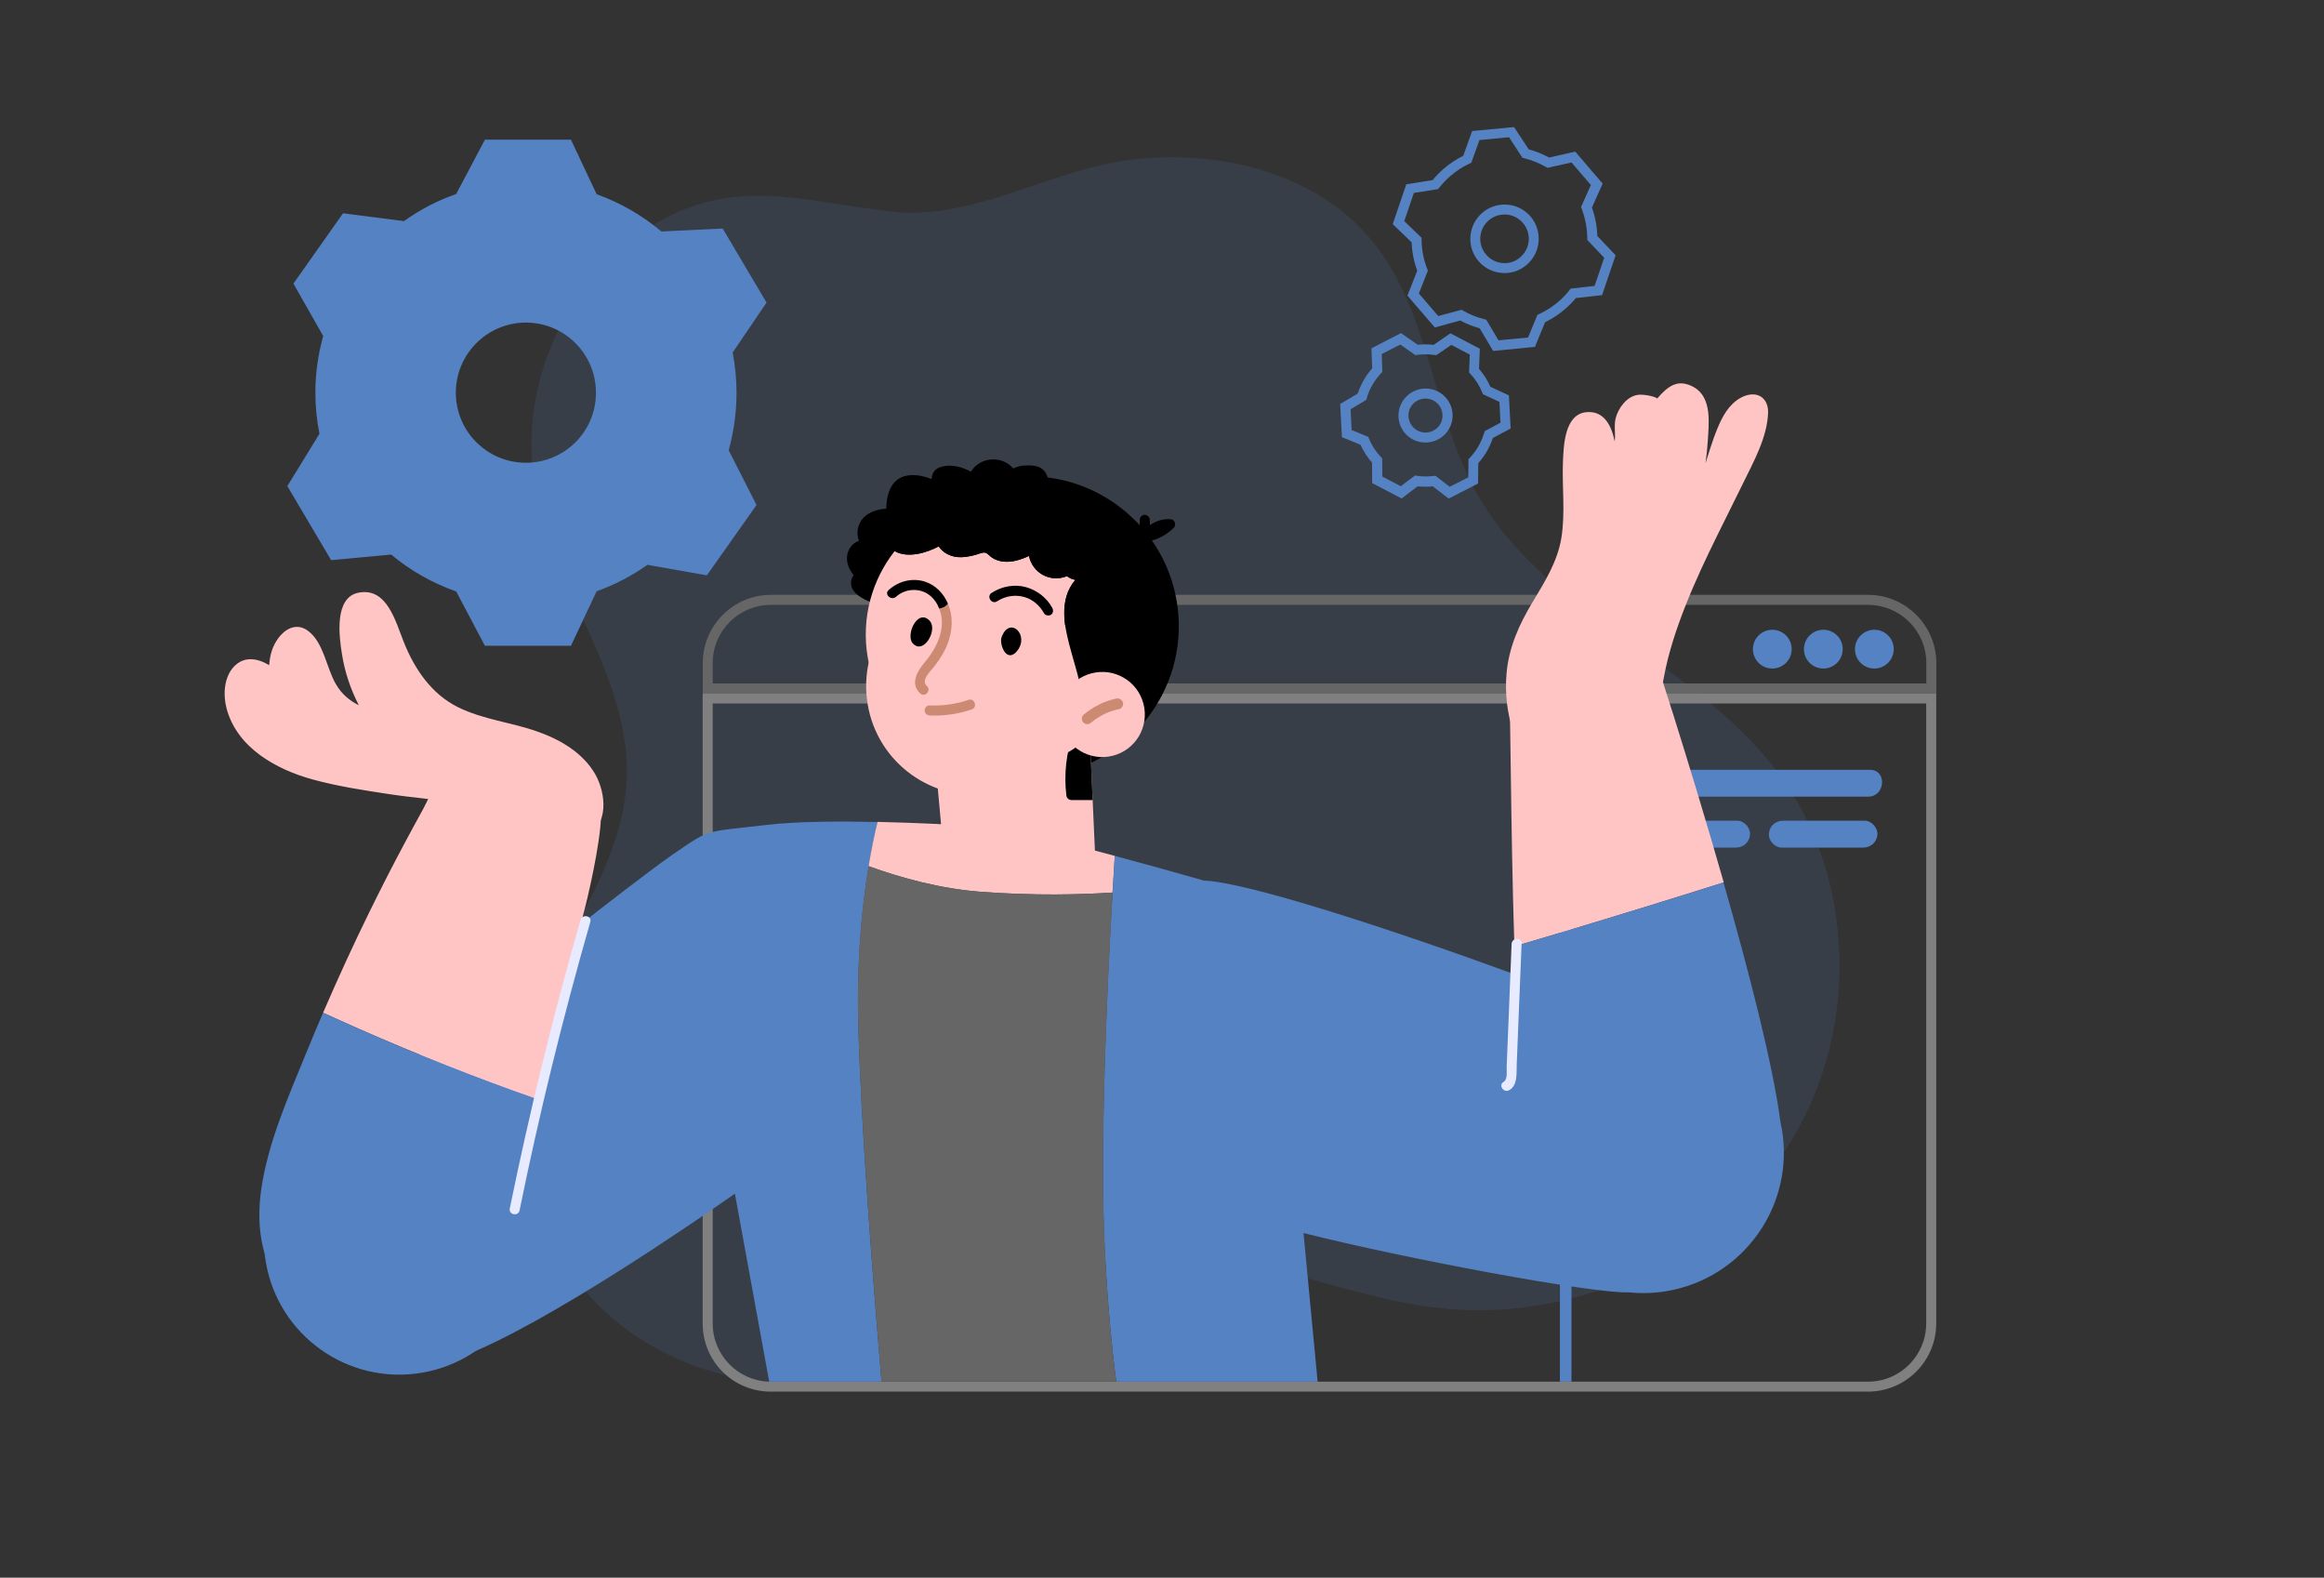
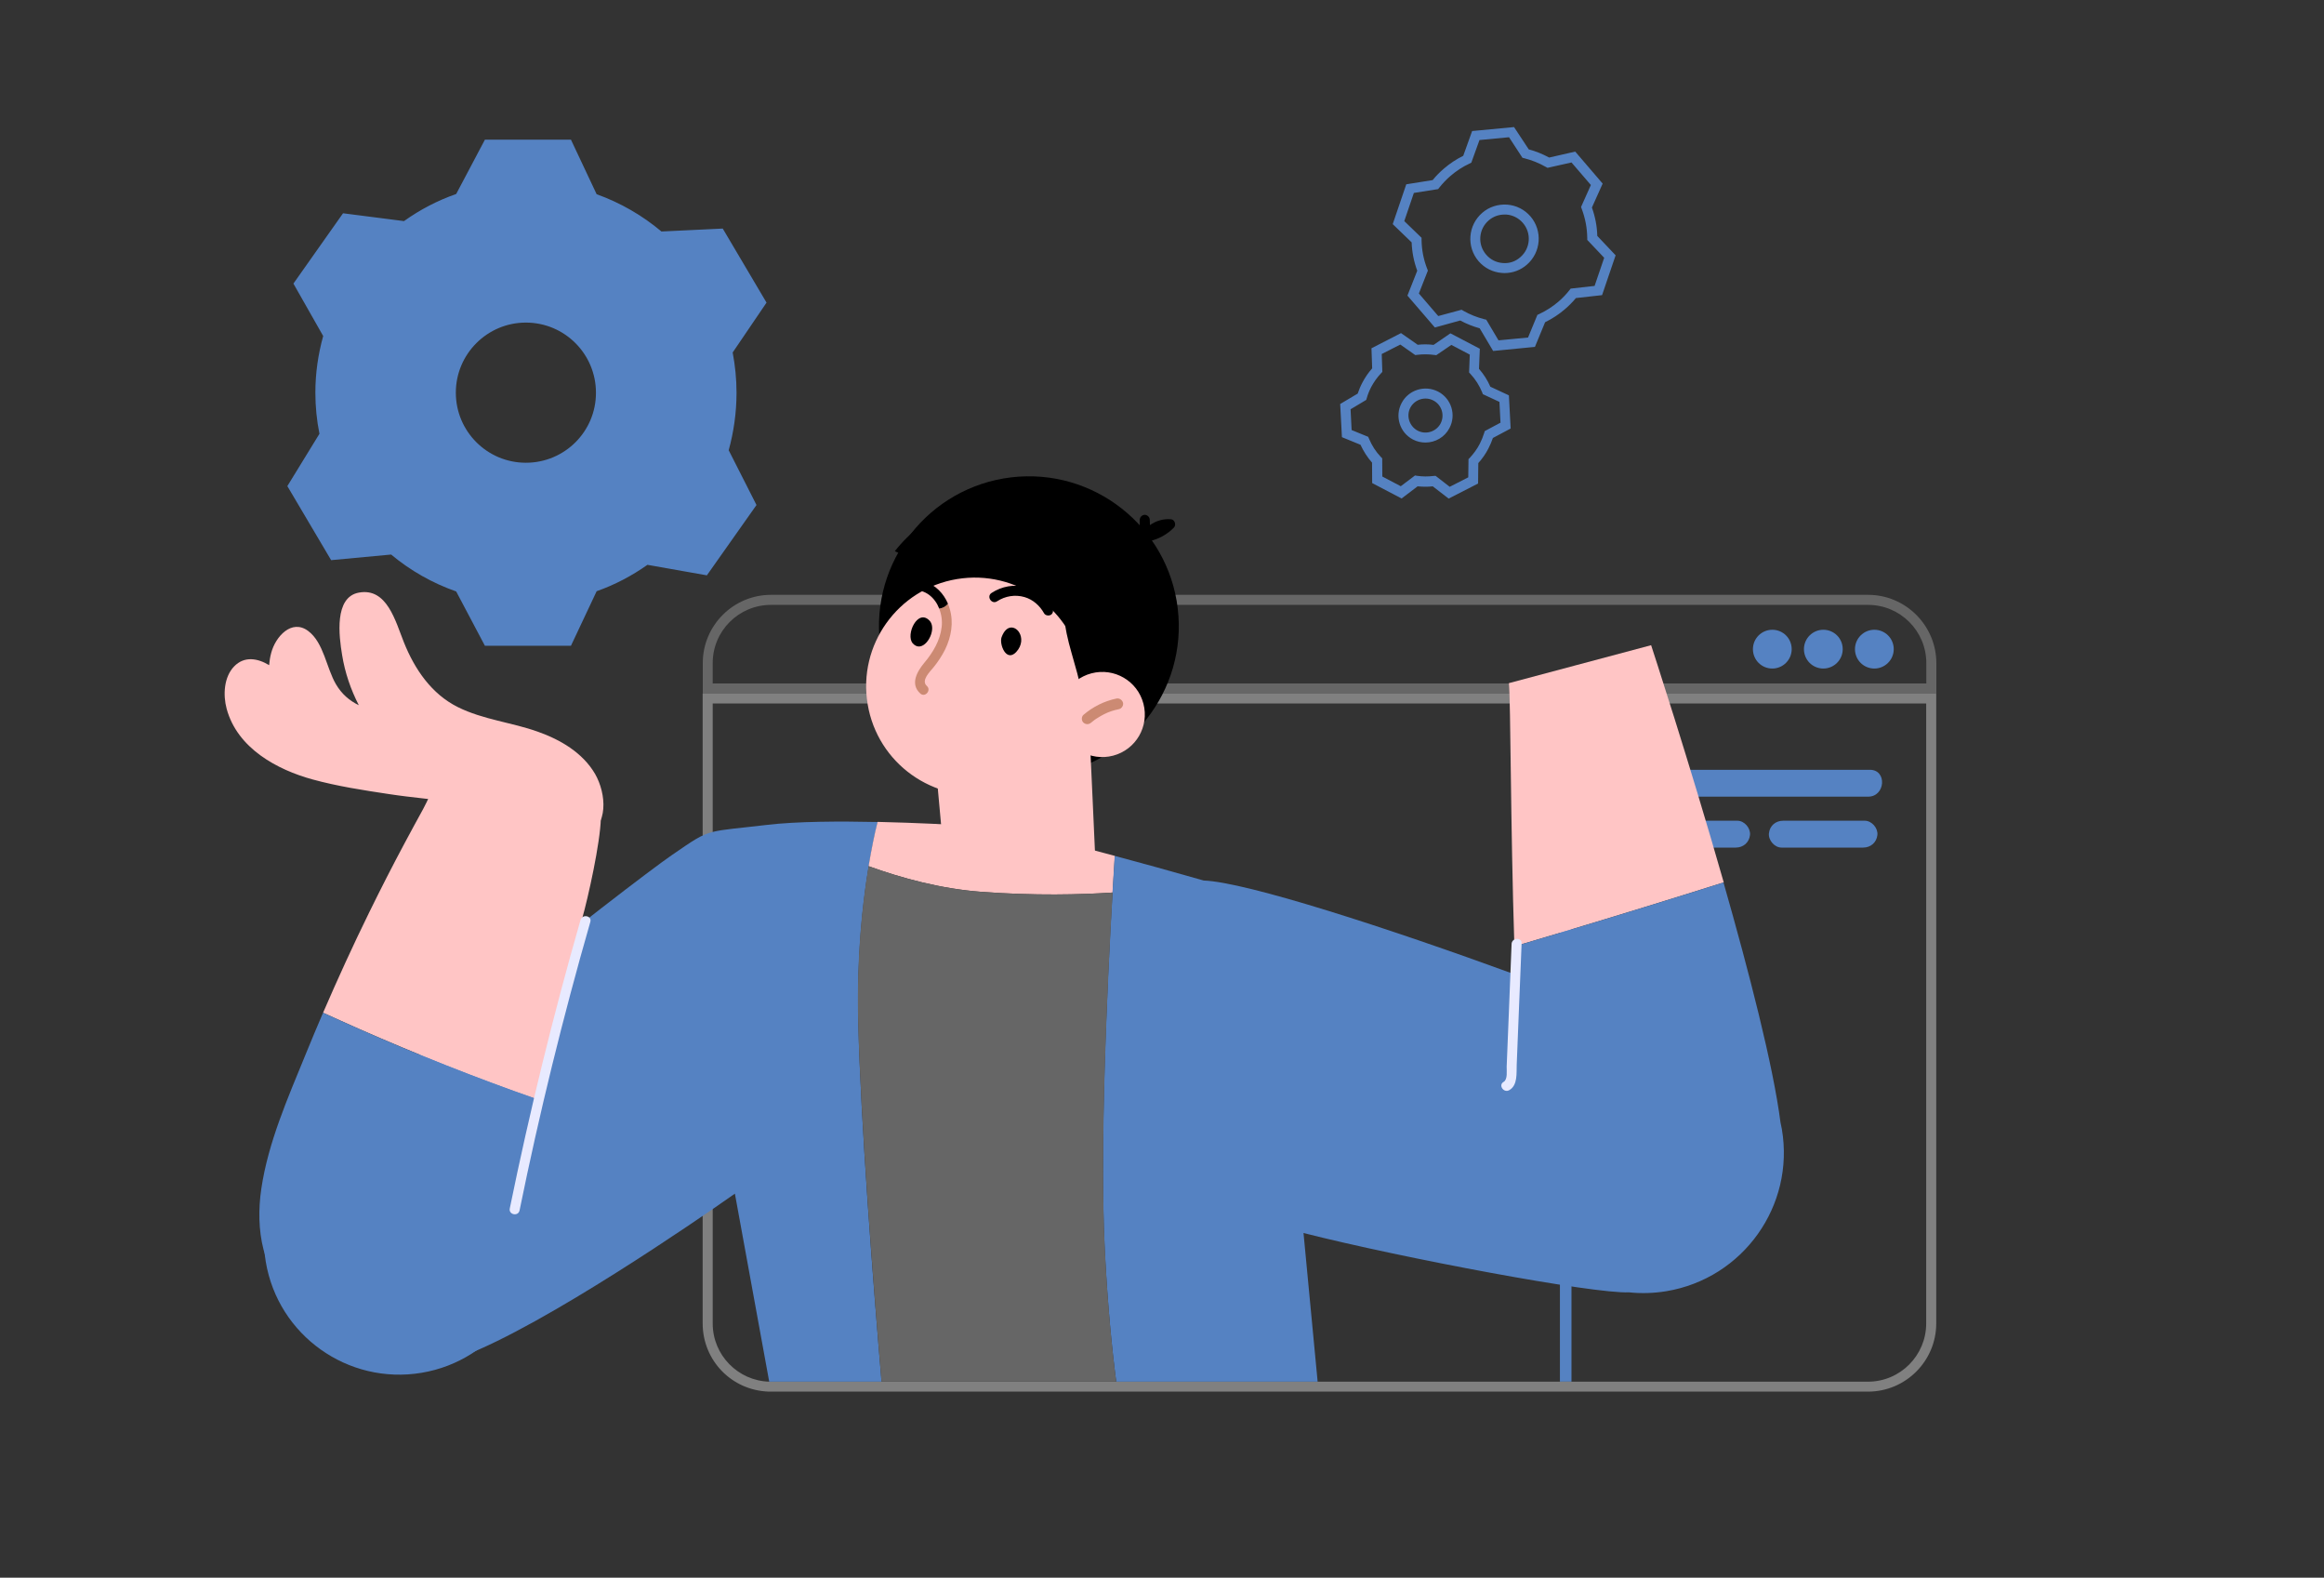
<svg xmlns="http://www.w3.org/2000/svg" version="1.1" id="Layer_1" x="0" y="0" viewBox="0 0 1990.4 1350.8" xml:space="preserve">
  <rect x="0" y="0" width="1990.4" height="1350.8" fill="#333333" stroke="none" />
  <style>.st2{fill:#5582c2}.st3{fill:#666}.st5{fill:#ffc5c5}.st6{fill:#cc8a73}</style>
-   <path d="M542.4 204.3c-64 47.9-97.9 133-84.3 211.8 15.1 87.3 82.7 163.4 78.6 251.9-3.6 78.1-62.2 142.3-84 217.4-23.7 81.9 1.1 176.1 62.7 235 61.6 58.9 157.3 79.6 237.4 50.5 66.1-24 119.5-78 187.9-94.6 95.8-23.3 191.9 31.8 289.8 43.4 114.5 13.5 235.9-39.3 299.1-135.8 63.2-96.5 61.7-232.7-8.3-324.3-70.9-92.8-198.2-134.4-255.8-236-38.8-68.4-40.3-155.8-89.9-216.8-46.9-57.7-128.1-78.3-202-70.6-73.7 7.7-138.1 53.3-210.7 44.9-82.9-9.6-144-34-220.5 23.2z" opacity=".15" fill="#5582c2" />
  <path d="M1499.5 2954.2c-.1 9.2-6.8 16.6-14.9 16.6h-171.2l.6-33.9 170.9.7c8.1 0 14.7 7.4 14.6 16.6z" fill="#515151" />
  <path class="st2" d="M630.8 336.2c0-11.8-1.2-23.3-3.3-34.4l29-42.7-37.5-63.4-52.5 2.5c-16.3-13.7-35.1-24.6-55.5-31.9l-22-46.7h-73.7l-24.6 46.5c-16.1 5.6-31.1 13.5-44.7 23.2l-52.2-6.7-42.5 60.2 25.5 44.9c-4.3 15.5-6.7 31.7-6.7 48.5 0 12 1.2 23.8 3.5 35.2l-27.5 44.8 37.5 63.4 51.4-4.8c16.4 13.7 35.2 24.4 55.7 31.6l24.6 46.5H489l22-46.7c15.6-5.5 30.2-13.2 43.5-22.6l50.9 9 42.5-60.2-23.8-46.9c4.3-15.7 6.7-32.2 6.7-49.3zm-180.4 60c-33.1 0-60-26.8-60-60 0-33.1 26.9-60 60-60 33.2 0 60 26.9 60 60 .1 33.2-26.8 60-60 60zm828.4-95.7l-11.5-19.4c-5.8-1.6-11.5-3.9-16.7-6.7l-21.7 6-23.5-27.3 8.4-21.3c-2.9-7.8-4.5-16-4.8-24.3l-16.2-15.6 11.6-34.1 22.6-3.6c2.9-3.6 6.2-6.9 9.7-9.9 5-4.3 10.6-8 16.5-10.9l7.6-21.2 35.9-3.4 12.6 19.1c6.1 1.6 11.9 4 17.5 7l22.3-5.1 23.5 27.4-9.2 20.5c2.8 7.8 4.4 16 4.6 24.3l15.7 16.6-11.6 34.1-22.4 2.5c-2.9 3.5-6.1 6.7-9.5 9.6-5.1 4.4-10.8 8.1-16.9 11.1l-8.7 21.1-35.8 3.5zm-27-35.3l1.5.9c5.6 3.2 11.6 5.6 17.9 7.2l1.7.4 10.5 17.7 25.3-2.4 8-19.4 1.5-.7c6-2.8 11.5-6.3 16.5-10.6 3.4-2.9 6.6-6.2 9.4-9.8l1.1-1.4 20.5-2.3 8.2-24.1-14.5-15.3v-1.7c-.1-8.5-1.7-16.8-4.7-24.8l-.6-1.7 8.4-18.8-16.6-19.3-20.5 4.6-1.5-.8c-5.8-3.3-12-5.8-18.4-7.4l-1.6-.4-11.5-17.6-25.3 2.4-7 19.4-1.6.8c-5.9 2.7-11.3 6.3-16.2 10.5-3.5 3-6.7 6.4-9.6 10l-1 1.3-20.8 3.3-8.2 24.1 14.8 14.3v1.8c.1 8.5 1.7 16.8 4.8 24.7l.6 1.6-7.7 19.6 16.6 19.3 20-5.4zm36.8-31.4c-.8 0-1.5 0-2.3-.1-7.8-.6-14.9-4.2-20-10.1-10.5-12.3-9.1-30.8 3.2-41.4 5.9-5.1 13.4-7.5 21.3-7 7.8.6 14.9 4.2 20 10.1 10.5 12.3 9.1 30.8-3.2 41.4-5.3 4.6-12 7.1-19 7.1zm-.1-50.1c-5 0-9.7 1.7-13.5 5-8.7 7.5-9.7 20.6-2.2 29.3 3.6 4.2 8.6 6.8 14.2 7.2 5.7.5 10.9-1.3 15.1-5 8.7-7.5 9.7-20.6 2.2-29.3-3.6-4.2-8.7-6.8-14.2-7.2h-1.6z" />
  <path class="st2" d="M1240.7 426.9l-13.6-10.5c-4.3.5-8.6.4-13 0l-13.7 10.4-25.2-13.2-.1-17.5c-4-4.5-7.3-9.7-9.9-15.3l-15.9-6.5-1.5-28.4 15-8.9c1.1-3.2 2.4-6.4 4-9.4 2.3-4.4 5.1-8.5 8.4-12.2l-.6-17.2 25.3-13 14.3 10c4.5-.5 9.1-.5 13.6.1l14.4-9.9 25.2 13.2-.7 17.2c4 4.6 7.3 9.7 9.7 15.3l15.9 7.4 1.5 28.4-15.2 8.1c-1.1 3.2-2.4 6.2-3.9 9.1-2.3 4.5-5.2 8.6-8.6 12.4l-.2 17.5-25.2 12.9zm-11.2-19.5l12.1 9.4 15.9-8.1.2-15.6 1.2-1.2c3.3-3.6 6.2-7.5 8.4-11.8 1.5-2.9 2.8-6.1 3.8-9.3l.5-1.7 13.5-7.2-.9-17.8-14.2-6.6-.6-1.6c-2.4-5.8-5.7-11.1-10-15.7l-1.2-1.3.6-15.3-15.8-8.3-12.9 8.8-1.7-.2c-4.9-.7-9.8-.7-14.6-.1l-1.7.2-12.8-9-15.9 8.1.5 15.3-1.2 1.3c-3.3 3.5-6 7.3-8.3 11.6-1.6 3.1-2.9 6.2-3.8 9.5l-.5 1.6-13.4 8 .9 17.8 14.2 5.8.7 1.6c2.4 5.8 5.8 11.1 10.1 15.6l1.2 1.2.1 15.6 15.8 8.3 12.2-9.2 1.8.3c4.7.7 9.4.7 14.2.1l1.6-.1zm-8.7-28.5c-3.6 0-7.3-.8-10.7-2.6-11.3-5.9-15.7-19.9-9.7-31.2 5.9-11.3 19.9-15.7 31.3-9.8 11.3 5.9 15.7 19.9 9.7 31.2-4.1 7.9-12.2 12.4-20.6 12.4zm-6.7-10.2c7.1 3.7 15.9 1 19.7-6.1 3.7-7.1 1-16-6.2-19.7-7-3.7-15.9-1-19.7 6.1-3.7 7.1-.9 15.9 6.2 19.7zm200.3 313.4c-14.9 0-13.3-23 1.5-23h185.6c14.9 0 13.3 23-1.5 23h-185.6zm112.8 20.6h69.9c6 0 11.4 6.3 10.8 12.2-.7 6.5-5.8 10.8-12.2 10.8h-69.9c-6 0-11.4-6.3-10.8-12.2.7-6.6 5.8-10.8 12.2-10.8zm-111.3 0h72.1c6 0 11.4 6.3 10.8 12.2-.7 6.5-5.8 10.8-12.2 10.8h-72.1c-6 0-11.4-6.3-10.8-12.2.6-6.6 5.7-10.8 12.2-10.8zm-70-100.4V1183h-9.9V603.1c.9-6.4 9.8-6.8 9.9-.8z" />
  <path class="st3" d="M1599.9 517.9c27.5 0 49.9 22.3 49.9 49.8v17.5H610.4v-17.5c0-27.5 22.3-49.8 49.9-49.8h939.6zm0-8.6H660.3c-32.2 0-58.4 26.2-58.4 58.4v26.1h1056.5v-26.1c-.1-32.2-26.3-58.4-58.5-58.4z" />
  <path d="M1649.7 602.3v530.8c0 27.5-22.3 49.9-49.9 49.9h-941c-26.8-.8-48.4-22.8-48.4-49.8V602.3h1039.3zm8.6-8.6H601.8v539.4c0 31.8 24.9 57.4 56.7 58.4h941.4c32.2 0 58.4-26.2 58.4-58.4V593.7z" fill="gray" />
  <path class="st2" d="M1517.9 539.2c-9.1 0-16.6 7.4-16.6 16.6s7.4 16.6 16.6 16.6c9.1 0 16.6-7.4 16.6-16.6s-7.4-16.6-16.6-16.6zm43.7 0c-9.1 0-16.6 7.4-16.6 16.6s7.4 16.6 16.6 16.6c9.1 0 16.6-7.4 16.6-16.6s-7.4-16.6-16.6-16.6zm43.7 0c-9.1 0-16.6 7.4-16.6 16.6s7.4 16.6 16.6 16.6c9.1 0 16.6-7.4 16.6-16.6s-7.4-16.6-16.6-16.6zM755 1183h-96.2l-29.4-161s-7.1 5-19 13.2c-49.8 34.2-184.1 123.8-236.6 132.5-46.1 7.7-73.7-30.3-73.7-30.3L246 990l8.7 13c34.7-52 286-247 320.6-270.8 18.5-12.7 25-17.4 35.2-19.9 9-2.3 20.8-3 46.1-6 25.8-3.1 63-3.2 95.1-2.5-8.2 34-18.5 93.2-16.6 172.1 2 85.2 12.8 223.9 19.9 307.1z" />
  <path class="st5" d="M954.8 732.8c-.5 8.1-1.2 18.8-1.9 31.4-27.4 1.8-66.7 2.8-112.2-.6-34.9-2.6-68.7-11.8-96.8-22 2.5-14.9 5.1-27.6 7.7-37.9 35.3.8 64.2 2.5 64.2 2.5l104 17.3c-.1 0 13.9 3.6 35 9.3z" />
  <path d="M1008.7 521.1c8.3 70.4-42 134.2-112.4 142.6-70.4 8.3-134.2-42-142.6-112.4s42-134.2 112.4-142.6c70.4-8.3 134.3 42 142.6 112.4z" />
  <path class="st5" d="M939.2 760.4L809.8 749l-3.9-44.1-4.1-44.9-3.4-39.4 133.7-17.2.4 9.8 3.3 71.8z" />
-   <path d="M935.8 685h-18c-2.4 0-4.2-1.6-4.5-4-2.2-18.2-.1-36.6 6-53.8 1.3-3.7 2.6-8.1 5.4-10.8 2.2-2.1 5-2.7 7.9-3l3.2 71.6zm-50.5-245.1c-6 4.4-10.9 9.7-16.5 14.6-5.5 4.8-11.6 8.8-18 12.3-11 6-22.6 10.5-34.4 14.8-9.3 15-23.3 27.7-38.8 33.2-11.9 4.3-26 4.3-37.3-1.7-5-2.6-10.6-6.6-11.4-12.6-.4-2.9.4-5.8 2.2-8-4.5-5.7-7.4-13-4.7-20.2 1.7-4.5 5.1-7.8 9.3-9.3-2-4.8-1.7-10.5.9-15.6 4.3-8.1 13.6-11.3 22.4-11.9.4-13.9 5-28.2 21.6-28.7 6-.2 11.8 1.1 17.3 3.4.2-4.6 2.3-8.7 7.8-10.4 8.5-2.6 18.1-.3 25.8 4.1 7.8-12.8 26.5-14.3 36.3-2.8 3.7-1.9 7.9-2.7 12.3-2.6 6.8 0 12.7.8 16 7.4 6.3 12.6-.3 26.2-10.8 34z" />
-   <path class="st5" d="M962.8 591.6c-15.5 33.7-46.9 59.5-86.3 66.1-63.2 10.5-122.9-32.1-133.4-95.2-5.6-33.4 3.7-65.9 23.1-90.6 10.8 6.2 27 1.7 37.7-4.1 3 4.6 8.1 7.7 13.6 8.8 3.9.8 8 .5 11.9-.2 2.2-.4 4.5-.9 6.6-1.5s5.6-2.2 7.8-1.7c2 .5 3.9 3.1 5.7 4.2 1.5 1 3.1 1.8 4.9 2.4 3.1 1 6.5 1.3 9.8 1.1 6-.4 11.6-2.4 17-4.9 3 14.5 18 23.1 32.5 17.3 2.1 1.7 4.7 2.7 7.2 3.2-14.8 17.3-9.2 41.6-3.6 61.7 1.7 6.1 3.4 12.1 5.1 18.2 1.4 5 2.2 11.7 6.5 15.3 4.1 3.3 10.5 2.6 15.4 2.3 6.4-.4 12.4-1.3 18.5-2.4z" />
  <path class="st2" d="M456.2 1042c10.5 63.1-32.1 122.9-95.2 133.4s-122.9-32.1-133.4-95.2 32.1-122.9 95.2-133.4c63.1-10.6 122.8 32 133.4 95.2z" />
  <path class="st5" d="M926.7 572.3c8.5 50.7-25.8 98.7-76.5 107.1-50.7 8.5-98.7-25.8-107.1-76.5-8.5-50.7 25.8-98.7 76.5-107.1 50.7-8.4 98.7 25.8 107.1 76.5zM501.1 716.5c-18.9 8.7-38.4-3.1-54.4-11.8-35.2-19.2-74.6-18.8-113.5-24.8-22-3.3-44.2-6.7-65.7-12.6-29.8-8.2-64.2-26.4-73.4-60.5-3.2-11.9-2.3-27.2 6.4-36.2 8.9-9.2 20.4-6.9 30-1.1.3-3.5.8-7 1.8-10.6 3.7-13.9 17.5-29.2 31.6-18.7 13.4 10 15.6 31.6 23.8 45.6 5 8.6 11.8 14.2 19.6 18-6.9-13.4-11.9-28-14.3-43-2.7-16.2-6.9-49.5 14.3-53.4 24.2-4.5 31.4 24.6 38.6 42.5 9.4 23.5 23.9 44.4 46.2 55.5 21.7 10.8 46 13 68.6 21.1 18.9 6.7 38.2 17.7 49 36.2 9.6 16.9 11.9 44.4-8.6 53.8z" />
  <path class="st5" d="M514.6 700.8c-.5 20.7-10.8 67.5-16.2 86.4C485 833.9 474 881.6 462 928.7c-1 4-2.1 8.1-3 12.1-51.5-18-102.3-38.2-152.3-60.2-10-4.4-20-9-30-13.5 12.5-28.9 25.6-57.6 39.5-85.9 9.8-20 19.9-39.8 30.4-59.4 5.2-9.8 10.5-19.4 15.8-29.1 4.3-8.1 8.3-16.5 9.3-25.5-1 .3-2.1.7-3 1-2.8 1-4.8-.9-5.4-3.1-5.4-.2-6-8.7-.5-8.6l12.8.3c7-2.4 14.1-4.6 21.2-6.5 31.7-8.6 78.5-6.3 99.4 23.9 10.8 15.6 18.9 8.1 18.4 26.6z" />
  <path d="M798.2 535.8c-.3-1.6-.9-3.1-2-4.3-10.2-10.9-20.8 12-14.5 19.3 7.8 8.8 18.1-5.7 16.5-15zm74.7 5.7c-3.5-5.6-11.1-6.9-15.1 4.1-2.1 5.9 3.9 21.7 12.5 12.7 5.4-5.8 5.2-12.6 2.6-16.8z" />
  <path class="st6" d="M809.4 556.2c-2.7 5.4-6.1 10.5-9.9 15.2-2.9 3.6-11 11.2-5.7 15.9 4.1 3.7-1.5 10.2-5.6 6.5-9-8.1-2.7-19 3.5-26.4 7.3-8.7 13.5-19 14.8-30.6.6-5.1-.1-10.6-2.1-15.6 3-.5 5.7-2 7.5-4.2.6 1.4 1.1 2.9 1.5 4.3 3.5 11.7 1.3 24-4 34.9z" />
  <path d="M901.2 520.4c-4.7-8.6-12.9-14.9-22.2-17.6-10-2.9-21.2-.8-29.8 4.9-4.6 3 .2 10.2 4.8 7.1 6.9-4.5 15.4-5.9 23.4-3.6 7.3 2.1 13.2 7.4 16.8 13.9 1.1 2 4.2 2.4 6 1.2 1.9-1.3 2.1-3.8 1-5.9zm-89.3-3.5c-1.8 2.3-4.5 3.8-7.5 4.2-1.8-4.7-4.7-8.8-8.7-11.8-8.3-6.2-20.6-5.4-28.2 1.6-4 3.7-10.5-1.9-6.5-5.6 8.4-7.7 20.2-10.8 31.2-7.3 9.2 3 16 10.2 19.7 18.9z" />
-   <path class="st6" d="M829.5 599.2c-10.8 3.7-22.2 5.3-33.6 4.8-2.3-.1-4.1 2.4-4 4.6.2 2.5 2.2 3.9 4.6 4 12.1.5 24.3-1.3 35.8-5.2 5.2-1.8 2.4-9.9-2.8-8.2z" />
+   <path class="st6" d="M829.5 599.2z" />
  <path d="M966.1 583.7c-1 2.7-2.1 5.3-3.3 7.9-6 1.2-12.1 2-18.3 2.4-4.8.3-11.3 1-15.4-2.3-4.3-3.6-5.1-10.3-6.5-15.3-1.7-6.1-3.4-12.1-5.1-18.2-5.7-20.1-11.3-44.4 3.6-61.7-2.6-.5-5.1-1.5-7.2-3.2-14.4 5.8-29.5-2.8-32.5-17.3-5.4 2.5-11 4.5-17 4.9-3.3.3-6.6 0-9.8-1.1-1.8-.6-3.4-1.3-4.9-2.4-1.8-1.1-3.7-3.7-5.7-4.2-2.2-.6-5.7 1.1-7.8 1.7-2.2.6-4.4 1.1-6.6 1.5-3.9.7-8 1-11.9.2-5.6-1.1-10.6-4.2-13.6-8.8-10.8 5.8-26.9 10.3-37.7 4.1 12.5-16 29.2-28.8 48.8-36.4 14 .1 28 1.2 41.9 3.4 18.2 3 36.1 7.8 53.2 14.4 14.9 5.7 26.9 13.6 34 28.3 7 14.4 9 30.6 11.8 46.2 3.3 18.6 6.7 37.2 10 55.9z" />
  <path d="M966.7 587.1c.3 1.7-1.2 4-2.9 4.3-.3 0-.6.1-1 .2 1.2-2.6 2.3-5.2 3.3-7.9.2 1.1.4 2.3.6 3.4z" fill="#1a1a1a" />
  <path class="st5" d="M979.3 602.5c5.1 19.5-6.5 39.4-26 44.5s-39.4-6.5-44.5-26 6.5-39.4 26-44.5 39.4 6.5 44.5 26z" />
  <path class="st6" d="M956.1 598.1c-10.4 2.2-20 7-28.1 13.9-1.9 1.6-1.9 4.9-.2 6.6 1.9 1.8 4.6 1.9 6.6.2.9-.8 1.9-1.6 2.9-2.3 1.3-.9 1.8-1.3 2.4-1.6 1.9-1.2 3.9-2.4 5.9-3.4 4.2-2.1 7.8-3.3 12.7-4.3 2.4-.5 4.1-3.2 3.5-5.6-.8-2.5-3.2-4-5.7-3.5z" />
-   <path class="st5" d="M1514.3 353.1c-.7 21.6-12.5 42.2-21.7 61.2-19.1 39.2-39.9 77.8-54.6 119-3.7 10.2-6.9 20.6-9.6 31.1-2.7 10.6-4.3 21.4-6.7 32.1-3.9 18.4-15.3 31-32 39.3-8 3.9-16.4 6.8-24.9 9.4-9.6 2.9-19.5 6-29.6 6.7-10.5.7-21.3-2.1-29.1-8.4-1.6-.1-3.2-.9-4.1-2.7l-1.5-3.3c-2.2-3.2-3.8-6.9-4.6-11.1-5.2-16.5-7.1-33.2-5.6-49.9 1.9-22.1 10.7-41.7 22-60.5 10.6-17.7 21.7-35.1 25-55.8 3.4-21.6.4-43.5 1.3-65.2.6-13.6 1.4-40.3 20-42.1 15.4-1.5 21.7 12 24.3 25 .9-6.7-.8-13.2.8-19.7 2.1-8.4 9.1-18.5 18.8-20.1 4.4-.7 13.7.9 16.9 3 9.1-10.6 17.8-17.2 31.3-9.6 15.8 8.9 12.8 31.3 11.9 46.5-.4 6.2-1 12.4-1.9 18.6 2.3-7.4 4.6-14.8 7.2-22.1 3.6-9.7 8.1-21 15.6-28.4 4.8-4.8 11.7-8.8 18.6-8.4 8.4.6 12.4 7.7 12.2 15.4z" />
  <path class="st5" d="M1476.3 755.5c-11.4 3.6-22.7 7.2-34.1 10.7-45.5 14.2-91.2 28.1-136.9 41.6-2.8.8-5.5 1.6-8.3 2.4-3.4-106.1-3.1-208.4-4.7-225.3l121.8-32.5s32.2 98.1 62.2 203.1z" />
  <path class="st2" d="M459 940.8c-8.9 36.1-16.9 73.1-31.6 107.3-14.8 34.3-39 64.6-74.3 79.3-33.1 13.8-72.7 9.9-100.5-13.5-28.2-23.8-33.9-61.4-28.8-96.1 5.9-39.8 22.8-77.9 37.9-114.9 4.9-12 9.9-24 15-35.8 10 4.6 20 9.1 30 13.5 50 22.1 100.8 42.2 152.3 60.2zm968.3 164.7c-10.9 1.8-21.7 2.1-32.1 1-30.2 1.4-193.7-29.2-278.8-50.8l12.1 127.3H956c-3.6-27.4-7.3-64.3-9.8-112.3-5.4-104.1 4.9-281.2 8.5-337.9 20.7 5.5 48.2 13.1 76.2 21.1 36.5 1.3 158.2 40.8 266.8 80.5-.3-8-.6-16.1-.9-24.1 2.8-.8 5.5-1.6 8.3-2.4 45.7-13.5 91.4-27.4 136.9-41.6 11.4-3.6 22.7-7.1 34.1-10.7 21.9 76.7 42.6 156.9 48.8 205.4.4 1.9.8 3.9 1.2 5.9 11.1 65.5-33.2 127.6-98.8 138.6z" />
  <path class="st3" d="M956 1183H755c-7-83.2-17.8-221.9-20-307.2-1.4-54.9 3.2-100.2 8.9-134.2 28.1 10.2 61.9 19.5 96.8 22 45.5 3.4 84.8 2.4 112.2.6-4.3 74.8-11.2 217.4-6.6 306.5 2.4 48 6.1 84.9 9.7 112.3z" />
  <path d="M1003 444.6c-6.5-.6-13 1.3-18.1 5-.1-1.6-.1-3.2-.2-4.8-.1-2.2-2.3-4.2-4.6-4-2.4.3-4 2.2-4 4.6v10.8c-1.4.8-2.4 2.3-2.2 4 .2 2.3 2.2 4.2 4.6 4 2.2.7 4.3.5 5.6-.8 8.1-1.7 15.6-5.8 21.4-11.8 2-2.2.6-6.7-2.5-7z" />
  <path d="M497.2 787.7c-23.4 81.5-43.6 163.9-60.6 247-1.1 5.4 7.3 7.1 8.4 1.6 16.9-83.1 37.2-165.5 60.6-247 1.5-5.3-6.9-6.9-8.4-1.6zm797.4 20.6c-.8 20.1-1.6 40.3-2.4 60.4l-1.2 29.7c-.2 4.9-.4 9.9-.6 14.8-.1 3.5 1 11-2.6 13.1-4.8 2.7 0 9.8 4.8 7.1 7.4-4.2 6.1-14.6 6.4-21.8.5-11.7.9-23.3 1.4-35 .9-23 1.8-45.9 2.8-68.9.1-5.5-8.4-4.9-8.6.6z" fill="#e8eaff" />
</svg>